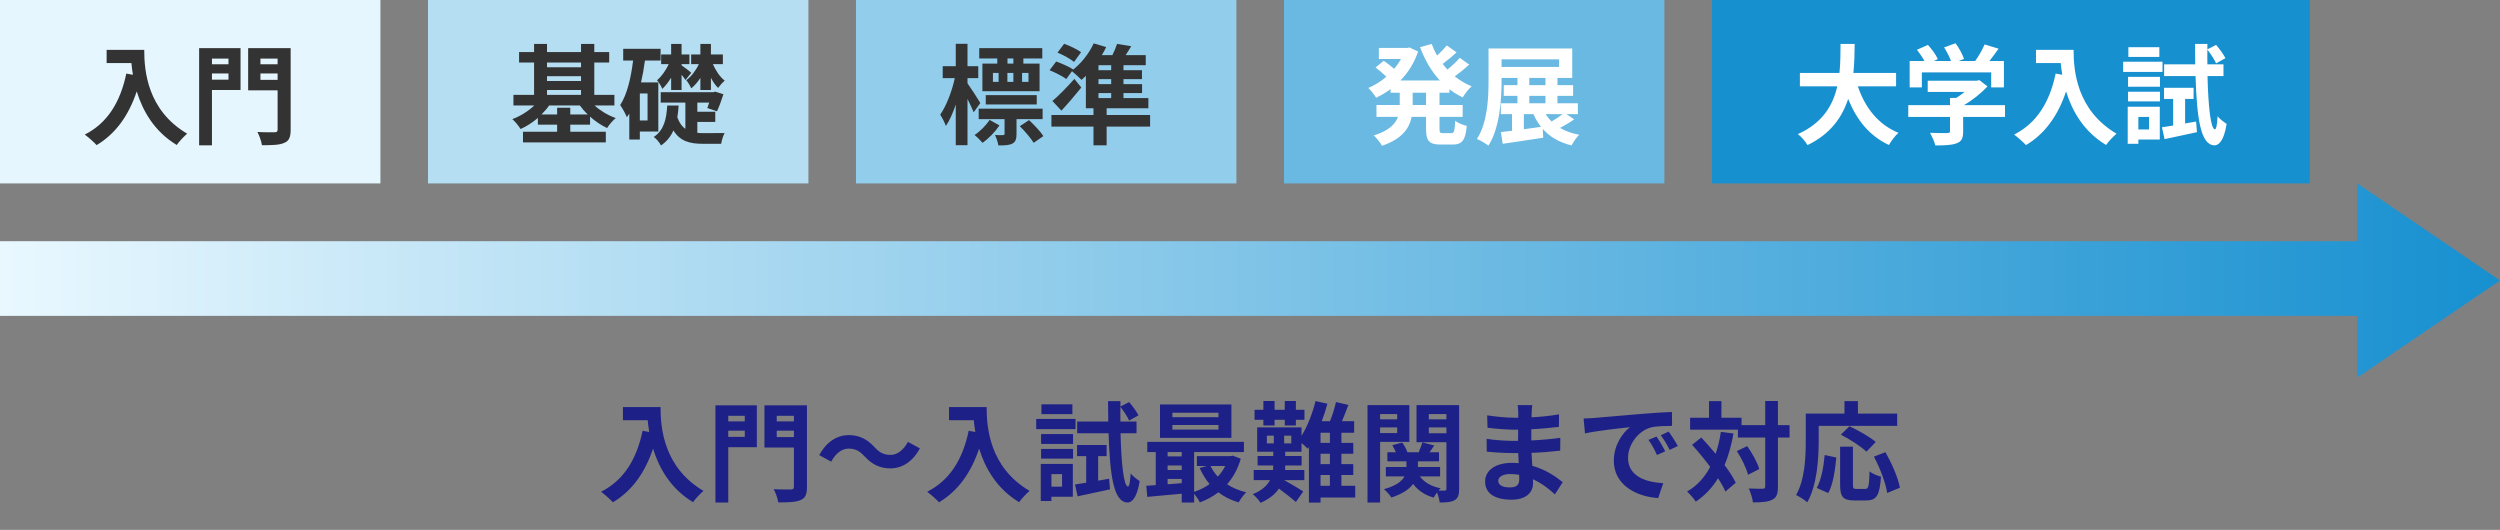
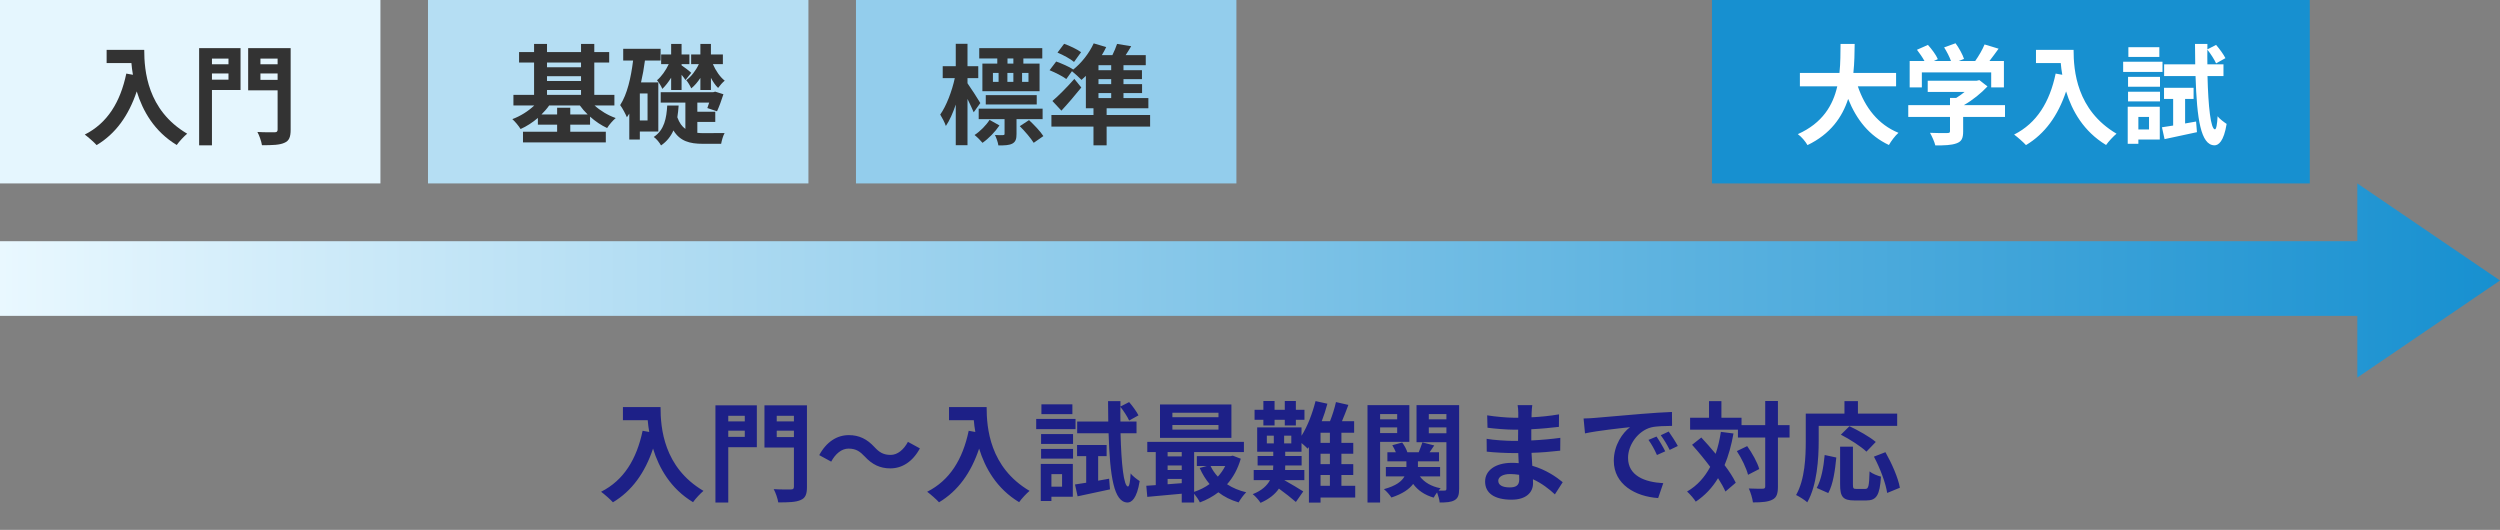
<svg xmlns="http://www.w3.org/2000/svg" width="368" height="78" viewBox="0 0 368 78" fill="none">
  <rect x="0" y="0" width="368" height="78" fill="#808080" stroke="none" />
  <rect width="56" height="27" fill="#E5F6FE" />
  <path d="M15.696 7.344H21.232C21.232 10.368 21.664 16.208 27.552 19.68C27.136 20.016 26.352 20.848 26.016 21.344C22.704 19.344 21.008 16.32 20.128 13.456C18.928 17.04 17.008 19.696 14.224 21.36C13.872 20.96 12.976 20.176 12.48 19.808C15.808 18.128 17.712 15.04 18.592 10.832L19.568 11.008C19.456 10.4 19.392 9.824 19.344 9.28H15.696V7.344ZM33.632 8.624H31.2V9.456H33.632V8.624ZM31.2 11.728H33.632V10.816H31.2V11.728ZM35.408 7.088V13.248H31.2V21.392H29.312V7.088H35.408ZM38.336 11.76H40.864V10.816H38.336V11.76ZM40.864 8.624H38.336V9.456H40.864V8.624ZM42.784 7.088V19.088C42.784 20.176 42.56 20.736 41.856 21.024C41.168 21.344 40.112 21.376 38.56 21.376C38.48 20.832 38.176 19.936 37.888 19.424C38.896 19.488 40.08 19.472 40.416 19.472C40.752 19.472 40.864 19.36 40.864 19.056V13.296H36.528V7.088H42.784Z" fill="#333333" />
  <rect width="56" height="27" transform="translate(63)" fill="#B5DEF3" />
  <path d="M83.944 16.848H86.504C86.072 16.432 85.688 15.984 85.352 15.52H80.84C80.52 15.984 80.12 16.432 79.704 16.848H82.008V15.856H83.944V16.848ZM80.52 13.248V13.968H85.528V13.248H80.52ZM85.528 9.2H80.52V9.904H85.528V9.2ZM80.52 11.216V11.92H85.528V11.216H80.52ZM90.44 15.52H87.512C88.36 16.288 89.48 16.976 90.632 17.376C90.216 17.728 89.64 18.384 89.368 18.848C88.504 18.448 87.64 17.872 86.856 17.168V18.352H83.944V19.392H89.176V20.96H76.984V19.392H82.008V18.352H79.176V17.36C78.392 18.032 77.528 18.592 76.632 18.992C76.36 18.544 75.816 17.888 75.416 17.536C76.584 17.104 77.768 16.368 78.648 15.52H75.576V13.968H78.616V9.2H76.408V7.664H78.616V6.464H80.52V7.664H85.528V6.464H87.48V7.664H89.672V9.2H87.48V13.968H90.44V15.52ZM103.096 13.248V11.472C102.696 12.08 102.232 12.624 101.752 13.008C101.608 12.672 101.288 12.112 101.016 11.808C101.72 11.312 102.424 10.4 102.872 9.44H101.736V8.016H103.096V6.464H104.648V8.016H106.408V9.44H104.936C105.352 10.4 105.992 11.344 106.68 11.872C106.376 12.112 105.944 12.608 105.704 12.944C105.32 12.576 104.952 12.048 104.648 11.456V13.248H103.096ZM98.792 13.248V11.44C98.392 12.08 97.944 12.656 97.496 13.088C97.352 12.72 96.984 12.112 96.712 11.808C97.352 11.296 98.008 10.368 98.44 9.44H97.32V8.016H98.792V6.464H100.328V8.016H101.48V9.44H100.328V9.616C100.632 9.808 101.528 10.496 101.752 10.72L100.904 11.776C100.776 11.584 100.568 11.296 100.328 11.008V13.248H98.792ZM95.32 17.728V13.76H94.184V17.728H95.32ZM96.904 19.36H94.184V20.544H92.632V16.72C92.52 16.912 92.408 17.088 92.28 17.264C92.104 16.832 91.624 15.904 91.288 15.472C92.328 13.872 92.872 11.472 93.192 8.912H91.736V7.184H97.24V8.912H94.936C94.792 10.016 94.6 11.088 94.36 12.128H96.904V19.36ZM102.648 17.952V19.552C102.936 19.584 103.24 19.6 103.56 19.6C104.04 19.6 106.024 19.584 106.664 19.584C106.44 19.952 106.232 20.72 106.152 21.168H103.448C101.528 21.168 100.104 20.784 99.128 19.2C98.744 20.064 98.168 20.816 97.304 21.408C97.096 21.008 96.632 20.432 96.232 20.16C97.816 19.12 98.104 17.36 98.216 15.536H99.896C99.848 16.128 99.8 16.704 99.704 17.264C99.992 18.08 100.392 18.624 100.888 18.976V15.104H97.256V13.568H105L105.272 13.488L106.488 13.872C106.216 14.736 105.848 15.728 105.544 16.384L104.12 15.904C104.2 15.68 104.296 15.408 104.392 15.104H102.648V16.448H105.288V17.952H102.648Z" fill="#333333" />
  <rect width="56" height="27" transform="translate(126)" fill="#93CDEC" />
  <path d="M149.168 9.36V8.608H148.304V9.36H149.168ZM151.392 12.048V10.736H150.448V12.048H151.392ZM146.16 10.736V12.048H146.992V10.736H146.16ZM149.168 10.736H148.288V12.048H149.168V10.736ZM146.8 9.36V8.608H144.144V7.088H153.424V8.608H150.64V9.36H153.024V13.424H144.608V9.36H146.8ZM152.608 15.376H145.104V14H152.608V15.376ZM144.304 15.168L143.328 16.528C143.12 16.032 142.768 15.28 142.416 14.56V21.376H140.688V15.392C140.272 16.624 139.776 17.744 139.232 18.544C139.056 18.016 138.672 17.296 138.4 16.864C139.296 15.616 140.144 13.392 140.544 11.504H138.768V9.744H140.688V6.448H142.416V9.744H144V11.504H142.416V12.256C142.864 12.88 144.048 14.72 144.304 15.168ZM145.664 17.648L147.12 18.464C146.464 19.44 145.504 20.416 144.624 21.024C144.352 20.688 143.84 20.176 143.456 19.872C144.288 19.328 145.168 18.432 145.664 17.648ZM153.472 17.536H149.632V19.712C149.632 20.464 149.504 20.88 148.992 21.152C148.496 21.392 147.856 21.408 146.96 21.408C146.896 20.928 146.672 20.32 146.464 19.872C146.976 19.904 147.488 19.904 147.632 19.888C147.824 19.872 147.872 19.84 147.872 19.696V17.536H144.064V16H153.472V17.536ZM150.112 18.576L151.472 17.68C152.224 18.384 153.152 19.344 153.584 20.032L152.16 21.024C151.76 20.368 150.864 19.312 150.112 18.576ZM159.136 7.68L158.096 9.12C157.584 8.672 156.48 8.08 155.664 7.744L156.64 6.448C157.472 6.736 158.56 7.264 159.136 7.68ZM161.696 13.696V14.432H163.568V13.696H161.696ZM163.568 10.336V9.6H161.696V10.336H163.568ZM163.568 12.384V11.648H161.696V12.384H163.568ZM169.296 16.928V18.64H162.896V21.392H160.96V18.64H154.768V16.928H160.96V15.936H159.84V11.168C159.632 11.376 159.408 11.584 159.2 11.76C158.88 11.424 158.208 10.816 157.792 10.48L156.96 11.632C156.432 11.232 155.328 10.672 154.496 10.336L155.472 9.056C156.272 9.344 157.392 9.824 157.968 10.224L157.92 10.288C159.168 9.312 160.32 7.856 160.992 6.384L162.832 6.928C162.64 7.328 162.432 7.728 162.192 8.112H163.744C164.016 7.552 164.272 6.96 164.432 6.464L166.512 6.8C166.24 7.264 165.968 7.712 165.696 8.112H168.656V9.6H165.376V10.336H168.096V11.648H165.376V12.384H168.112V13.696H165.376V14.432H169.04V15.936H162.896V16.928H169.296ZM158.144 11.616L159.168 12.88C158.256 14.016 157.248 15.2 156.24 16.288L154.912 14.864C155.792 14.128 157.056 12.848 158.144 11.616Z" fill="#333333" />
-   <rect width="56" height="27" transform="translate(189)" fill="#6AB9E2" />
-   <path d="M209.912 15.456V13.648H207.944V15.456H209.912ZM213.352 13.648H211.896V15.456H215.304V17.2H211.896V18.928C211.896 19.504 211.96 19.6 212.408 19.6H213.64C214.056 19.6 214.136 19.28 214.2 17.776C214.6 18.096 215.368 18.416 215.912 18.528C215.72 20.64 215.224 21.28 213.816 21.28H212.072C210.344 21.28 209.912 20.72 209.912 18.944V17.2H207.8C207.448 18.88 206.392 20.464 203.432 21.456C203.192 21.024 202.616 20.288 202.216 19.936C204.424 19.264 205.384 18.272 205.784 17.2H202.616V15.456H206.04V13.648H204.696V13.12C204.024 13.616 203.304 14.032 202.568 14.384C202.312 13.952 201.784 13.296 201.416 12.944C202.344 12.56 203.256 12 204.072 11.296C203.656 10.88 203.016 10.336 202.488 9.936L203.688 8.944C204.168 9.28 204.776 9.744 205.224 10.128C205.608 9.68 205.944 9.2 206.232 8.688H202.968V7.056H207.144L207.48 6.992L208.744 7.584C208.184 9.264 207.272 10.688 206.152 11.84H211.944C210.696 10.496 209.736 8.832 209.032 6.944L210.744 6.464C210.968 7.056 211.224 7.632 211.544 8.176C212.072 7.696 212.6 7.136 212.968 6.688L214.408 7.712C213.752 8.304 213.016 8.928 212.36 9.408C212.584 9.696 212.824 9.968 213.064 10.24C213.72 9.712 214.424 9.056 214.872 8.512L216.264 9.504C215.608 10.112 214.84 10.736 214.136 11.232C214.888 11.84 215.72 12.336 216.632 12.704C216.184 13.072 215.608 13.824 215.32 14.336C214.616 14 213.96 13.6 213.352 13.136V13.648ZM224.312 16.8V19.024C225.128 18.912 225.992 18.8 226.84 18.672C226.408 18.128 226.024 17.504 225.72 16.8H224.312ZM225.112 14.112V15.2H227.496V14.112H225.112ZM225.112 11.472V12.528H227.496V11.472H225.112ZM221.032 8.736V9.856H229.496V8.736H221.032ZM230.024 16.8H227.512C227.768 17.2 228.056 17.552 228.392 17.888C228.952 17.552 229.56 17.152 230.024 16.8ZM230.584 16.8L231.72 17.568C231.064 18.032 230.312 18.48 229.64 18.832C230.424 19.296 231.368 19.632 232.456 19.84C232.072 20.208 231.576 20.912 231.336 21.408C229.512 20.96 228.136 20.144 227.096 18.976L227.16 20.272C225.08 20.608 222.856 20.912 221.192 21.168L220.936 19.44C221.416 19.392 221.976 19.328 222.568 19.248V16.8H220.92V15.2H223.368V14.112H221.352V12.528H223.368V11.472H221.032V11.856C221.032 14.656 220.776 18.816 219.096 21.44C218.712 21.136 217.88 20.64 217.4 20.464C218.984 18 219.112 14.4 219.112 11.856V7.136H231.432V11.472H229.256V12.528H231.56V14.112H229.256V15.2H232.264V16.8H230.584Z" fill="white" />
  <rect width="88" height="27" transform="translate(252)" fill="#1790D0" />
  <path d="M279.104 12.704H273.472C274.528 15.824 276.464 18.336 279.456 19.552C278.976 19.952 278.352 20.8 278.048 21.344C275.152 19.984 273.296 17.648 272.048 14.56C271.184 17.232 269.456 19.728 266.064 21.36C265.76 20.832 265.2 20.144 264.64 19.744C268.304 18.112 269.824 15.456 270.448 12.704H264.944V10.736H270.768C270.928 9.232 270.912 7.776 270.928 6.464H273.008C272.992 7.776 272.976 9.248 272.816 10.736H279.104V12.704ZM282.896 10.656V12.864H281.104V8.976H283.28C282.992 8.448 282.56 7.824 282.176 7.328L283.792 6.608C284.352 7.232 284.992 8.08 285.248 8.704L284.672 8.976H287.184C286.96 8.352 286.56 7.584 286.176 6.976L287.856 6.368C288.368 7.056 288.896 8.032 289.104 8.672L288.336 8.976H290.752C291.28 8.224 291.824 7.296 292.128 6.544L294.192 7.168C293.76 7.776 293.28 8.416 292.848 8.976H294.976V12.864H293.104V10.656H282.896ZM295.136 15.472V17.216H288.976V19.344C288.976 20.336 288.768 20.832 287.984 21.104C287.232 21.376 286.24 21.408 284.88 21.408C284.752 20.864 284.384 20.064 284.096 19.552C285.12 19.6 286.304 19.6 286.624 19.584C286.96 19.584 287.04 19.52 287.04 19.296V17.216H280.896V15.472H287.04V14.416H287.952C288.368 14.16 288.8 13.856 289.184 13.536H283.76V11.888H290.944L291.36 11.792L292.56 12.72C291.648 13.696 290.4 14.72 289.088 15.472H295.136ZM299.696 7.344H305.232C305.232 10.368 305.664 16.208 311.552 19.68C311.136 20.016 310.352 20.848 310.016 21.344C306.704 19.344 305.008 16.32 304.128 13.456C302.928 17.04 301.008 19.696 298.224 21.36C297.872 20.96 296.976 20.176 296.48 19.808C299.808 18.128 301.712 15.04 302.592 10.832L303.568 11.008C303.456 10.4 303.392 9.824 303.344 9.28H299.696V7.344ZM317.856 6.944V8.384H313.296V6.944H317.856ZM318.32 9.088V10.592H312.528V9.088H318.32ZM316.336 17.216H314.768V19.056H316.336V17.216ZM317.92 15.712V20.544H314.768V21.168H313.2V15.712H317.92ZM313.248 14.928V13.504H317.952V14.928H313.248ZM313.248 12.768V11.312H317.952V12.768H313.248ZM321.648 18.176L323.264 17.888L323.392 19.456C321.744 19.824 320 20.192 318.624 20.48L318.24 18.736C318.72 18.672 319.28 18.576 319.888 18.48V14.56H318.544V12.928H322.896V14.56H321.648V18.176ZM327.296 11.2H324.944C325.056 15.776 325.424 18.992 326.032 19.04C326.24 19.04 326.368 18.304 326.432 17.104C326.72 17.52 327.472 18.048 327.76 18.24C327.344 20.848 326.544 21.408 325.952 21.392C323.968 21.344 323.376 17.568 323.184 11.2H318.56V9.472H323.136C323.12 8.512 323.104 7.52 323.104 6.464H324.928V7.264L326.208 6.608C326.72 7.2 327.312 8.016 327.584 8.56L326.208 9.328C325.968 8.784 325.424 7.936 324.928 7.312C324.912 8.048 324.912 8.768 324.928 9.472H327.296V11.2Z" fill="white" />
  <path d="M368 41.289L347 55.578V46.5H0V35.5H347V27L368 41.289Z" fill="url(#paint0_linear_4827_4513)" />
  <path d="M91.696 59.922H97.232C97.232 62.946 97.664 68.786 103.552 72.258C103.136 72.594 102.352 73.426 102.016 73.922C98.704 71.922 97.008 68.898 96.128 66.034C94.928 69.618 93.008 72.274 90.224 73.938C89.872 73.538 88.976 72.754 88.48 72.386C91.808 70.706 93.712 67.618 94.592 63.41L95.568 63.586C95.456 62.978 95.392 62.402 95.344 61.858H91.696V59.922ZM109.632 61.202H107.2V62.034H109.632V61.202ZM107.2 64.306H109.632V63.394H107.2V64.306ZM111.408 59.666V65.826H107.2V73.97H105.312V59.666H111.408ZM114.336 64.338H116.864V63.394H114.336V64.338ZM116.864 61.202H114.336V62.034H116.864V61.202ZM118.784 59.666V71.666C118.784 72.754 118.56 73.314 117.856 73.602C117.168 73.922 116.112 73.954 114.56 73.954C114.48 73.41 114.176 72.514 113.888 72.002C114.896 72.066 116.08 72.05 116.416 72.05C116.752 72.05 116.864 71.938 116.864 71.634V65.874H112.528V59.666H118.784ZM127.28 67.186C126.592 66.466 126.016 66.034 124.896 66.034C123.872 66.034 122.96 66.818 122.352 67.954L120.592 66.994C121.664 65.01 123.232 64.05 124.944 64.05C126.464 64.05 127.632 64.626 128.72 65.81C129.408 66.546 130 66.962 131.104 66.962C132.128 66.962 133.04 66.178 133.648 65.042L135.408 66.002C134.336 67.986 132.768 68.946 131.056 68.946C129.536 68.946 128.368 68.37 127.28 67.186ZM139.696 59.922H145.232C145.232 62.946 145.664 68.786 151.552 72.258C151.136 72.594 150.352 73.426 150.016 73.922C146.704 71.922 145.008 68.898 144.128 66.034C142.928 69.618 141.008 72.274 138.224 73.938C137.872 73.538 136.976 72.754 136.48 72.386C139.808 70.706 141.712 67.618 142.592 63.41L143.568 63.586C143.456 62.978 143.392 62.402 143.344 61.858H139.696V59.922ZM157.856 59.522V60.962H153.296V59.522H157.856ZM158.32 61.666V63.17H152.528V61.666H158.32ZM156.336 69.794H154.768V71.634H156.336V69.794ZM157.92 68.29V73.122H154.768V73.746H153.2V68.29H157.92ZM153.248 67.506V66.082H157.952V67.506H153.248ZM153.248 65.346V63.89H157.952V65.346H153.248ZM161.648 70.754L163.264 70.466L163.392 72.034C161.744 72.402 160 72.77 158.624 73.058L158.24 71.314C158.72 71.25 159.28 71.154 159.888 71.058V67.138H158.544V65.506H162.896V67.138H161.648V70.754ZM167.296 63.778H164.944C165.056 68.354 165.424 71.57 166.032 71.618C166.24 71.618 166.368 70.882 166.432 69.682C166.72 70.098 167.472 70.626 167.76 70.818C167.344 73.426 166.544 73.986 165.952 73.97C163.968 73.922 163.376 70.146 163.184 63.778H158.56V62.05H163.136C163.12 61.09 163.104 60.098 163.104 59.042H164.928V59.842L166.208 59.186C166.72 59.778 167.312 60.594 167.584 61.138L166.208 61.906C165.968 61.362 165.424 60.514 164.928 59.89C164.912 60.626 164.912 61.346 164.928 62.05H167.296V63.778ZM179.36 61.41V60.754H172.576V61.41H179.36ZM179.36 63.234V62.562H172.576V63.234H179.36ZM181.264 59.538V64.45H170.752V59.538H181.264ZM180.352 68.594H178.192C178.464 69.17 178.832 69.698 179.264 70.162C179.696 69.698 180.064 69.17 180.352 68.594ZM171.872 70.498V71.282C172.544 71.234 173.248 71.186 173.952 71.122V70.498H171.872ZM171.872 68.514V69.186H173.952V68.514H171.872ZM173.952 66.546H171.872V67.186H173.952V66.546ZM181.472 67.074L182.64 67.522C182.208 69.026 181.52 70.274 180.624 71.282C181.424 71.81 182.384 72.21 183.44 72.466C183.072 72.818 182.576 73.506 182.32 73.954C181.184 73.618 180.192 73.122 179.344 72.466C178.528 73.09 177.616 73.586 176.624 73.954C176.448 73.586 176.096 73.058 175.776 72.674V73.97H173.952V72.674C172.112 72.85 170.288 73.01 168.88 73.138L168.736 71.506C169.152 71.474 169.632 71.458 170.128 71.41V66.546H168.88V65.042H183.104V66.546H175.776V72.402C176.592 72.13 177.376 71.746 178.048 71.25C177.472 70.562 176.976 69.762 176.592 68.882L177.648 68.594H176.176V67.138H181.152L181.472 67.074ZM185.968 62.626V61.794H184.672V60.322H185.968V59.026H187.616V60.322H189.12V59.026H190.752V60.322H192.016V61.794H190.752V62.626H189.12V61.794H187.616V62.626H185.968ZM194.384 69.922V71.506H195.76V69.922H194.384ZM195.76 65.186V63.698H194.384V65.186H195.76ZM195.76 68.322V66.786H194.384V68.322H195.76ZM190.08 65.266V64.13H189.024V65.266H190.08ZM186.48 64.13V65.266H187.504V64.13H186.48ZM199.488 71.506V73.234H194.384V73.986H192.672V65.794L192.496 66.05C192.304 65.842 191.936 65.506 191.584 65.218V66.498H189.184V67.122H191.6V68.514H189.184V68.562C189.184 68.77 189.184 68.978 189.168 69.186H192V70.674H189.04C189.952 71.186 191.408 72.05 191.84 72.338L190.752 73.89C190.176 73.378 189.12 72.546 188.256 71.922C187.712 72.722 186.864 73.442 185.552 74.018C185.312 73.634 184.816 73.058 184.4 72.738C185.76 72.21 186.528 71.458 186.944 70.674H184.544V69.186H187.392C187.408 68.962 187.424 68.754 187.424 68.546V68.514H185.12V67.122H187.424V66.498H185.056V62.914H191.584V64.146C192.464 62.77 193.184 60.866 193.648 59.042L195.392 59.426C195.168 60.29 194.88 61.17 194.56 62.002H195.776C196.128 61.138 196.464 60.034 196.656 59.186L198.48 59.602C198.176 60.418 197.856 61.266 197.536 62.002H199.328V63.698H197.456V65.186H199.2V66.786H197.456V68.322H199.2V69.922H197.456V71.506H199.488ZM205.664 60.946H203.152V61.73H205.664V60.946ZM203.152 63.746H205.664V62.914H203.152V63.746ZM207.456 65.042H203.152V73.97H201.296V59.634H207.456V65.042ZM210.32 63.778H212.912V62.914H210.32V63.778ZM212.912 60.946H210.32V61.73H212.912V60.946ZM214.784 59.634V71.954C214.784 72.834 214.64 73.314 214.128 73.618C213.616 73.922 212.912 73.97 211.92 73.97C211.888 73.57 211.712 72.962 211.536 72.482C211.344 72.754 211.152 73.026 211.04 73.25C209.712 72.866 208.72 72.194 208.016 71.234C207.456 71.986 206.48 72.69 204.816 73.234C204.592 72.882 204.096 72.306 203.712 72.002C205.504 71.522 206.352 70.834 206.736 70.13H204V68.738H207.024V67.906H204.224V66.578H205.472C205.328 66.226 205.152 65.858 204.944 65.538L206.4 65.138C206.72 65.554 207.024 66.13 207.168 66.578H208.832C209.024 66.098 209.248 65.522 209.376 65.122L211.12 65.57C210.88 65.922 210.64 66.274 210.432 66.578H211.824V67.906H208.72V68.738H211.984V70.13H209.008C209.648 70.994 210.704 71.618 212.064 71.874C211.968 71.97 211.856 72.082 211.76 72.21C212.144 72.226 212.512 72.226 212.656 72.21C212.848 72.21 212.912 72.13 212.912 71.938V65.09H208.512V59.634H214.784ZM220.544 70.77C220.544 71.378 221.12 71.746 222.224 71.746C223.072 71.746 223.632 71.506 223.632 70.578C223.632 70.402 223.632 70.178 223.616 69.89C223.184 69.826 222.752 69.778 222.304 69.778C221.168 69.778 220.544 70.226 220.544 70.77ZM225.552 59.634C225.504 59.954 225.472 60.354 225.456 60.77C225.44 60.93 225.44 61.17 225.44 61.426C226.752 61.362 228.08 61.234 229.488 60.994L229.472 62.834C228.416 62.962 226.96 63.106 225.408 63.186C225.408 63.746 225.408 64.338 225.408 64.834C227.024 64.754 228.384 64.626 229.68 64.45L229.664 66.338C228.224 66.498 226.976 66.61 225.44 66.658C225.472 67.266 225.504 67.922 225.552 68.562C227.568 69.138 229.104 70.21 230.032 70.978L228.88 72.77C228.016 71.97 226.928 71.122 225.648 70.546C225.664 70.77 225.664 70.962 225.664 71.138C225.664 72.498 224.624 73.554 222.512 73.554C219.952 73.554 218.608 72.578 218.608 70.882C218.608 69.266 220.096 68.13 222.56 68.13C222.896 68.13 223.232 68.146 223.552 68.178C223.52 67.682 223.504 67.17 223.488 66.69C223.216 66.69 222.944 66.69 222.656 66.69C221.728 66.69 219.904 66.61 218.848 66.482L218.832 64.594C219.872 64.786 221.84 64.898 222.688 64.898C222.944 64.898 223.2 64.898 223.456 64.898C223.456 64.37 223.456 63.794 223.472 63.25C223.264 63.25 223.072 63.25 222.88 63.25C221.872 63.25 220.016 63.106 218.96 62.962L218.912 61.138C220.064 61.33 221.888 61.49 222.864 61.49C223.072 61.49 223.28 61.49 223.488 61.49C223.488 61.186 223.488 60.93 223.488 60.738C223.488 60.434 223.456 59.938 223.392 59.634H225.552ZM233.104 61.602C233.744 61.586 234.368 61.554 234.672 61.522C236.016 61.41 238.656 61.17 241.584 60.93C243.232 60.786 244.976 60.69 246.112 60.642L246.128 62.69C245.264 62.706 243.888 62.706 243.04 62.914C241.104 63.426 239.648 65.49 239.648 67.394C239.648 70.034 242.112 70.978 244.832 71.122L244.08 73.314C240.72 73.09 237.552 71.298 237.552 67.826C237.552 65.522 238.848 63.698 239.936 62.882C238.432 63.042 235.168 63.394 233.312 63.794L233.104 61.602ZM243.84 64.258C244.24 64.834 244.816 65.81 245.12 66.434L243.904 66.978C243.504 66.098 243.168 65.474 242.656 64.754L243.84 64.258ZM245.632 63.522C246.032 64.082 246.64 65.026 246.976 65.65L245.776 66.226C245.344 65.362 244.976 64.77 244.464 64.066L245.632 63.522ZM253.312 63.57L255.168 63.81C254.864 65.538 254.432 67.09 253.856 68.466C254.56 69.394 255.136 70.29 255.504 71.058L253.984 72.354C253.728 71.778 253.36 71.106 252.896 70.386C252.048 71.794 250.96 72.946 249.616 73.842C249.392 73.458 248.736 72.706 248.336 72.354C249.824 71.49 250.928 70.258 251.744 68.722C250.896 67.586 249.952 66.45 249.072 65.474L250.432 64.402C251.12 65.138 251.84 65.954 252.544 66.802C252.88 65.81 253.136 64.738 253.312 63.57ZM255.664 66.402L257.184 65.666C257.936 66.722 258.704 68.098 258.96 69.042L257.312 69.89C257.072 68.946 256.384 67.49 255.664 66.402ZM263.424 62.578V64.402H261.712V71.602C261.712 72.674 261.52 73.234 260.912 73.538C260.304 73.874 259.36 73.954 258.032 73.954C257.968 73.394 257.696 72.482 257.424 71.906C258.32 71.954 259.184 71.938 259.456 71.938C259.744 71.938 259.84 71.858 259.84 71.602V64.402H255.824V63.25H248.784V61.49H251.568V59.042H253.392V61.49H256.352V62.578H259.84V59.026H261.712V62.578H263.424ZM267.712 62.69V64.914C267.712 67.49 267.472 71.442 266.032 73.938C265.68 73.618 264.832 73.074 264.384 72.866C265.696 70.578 265.808 67.218 265.808 64.914V60.882H271.504V59.042H273.488V60.882H279.264V62.69H267.712ZM276.112 65.058L274.736 66.482C273.968 65.73 272.288 64.658 270.976 63.986L272.24 62.738C273.52 63.346 275.248 64.306 276.112 65.058ZM269.12 72.578L267.424 71.826C268.096 70.61 268.432 68.754 268.592 66.978L270.304 67.346C270.128 69.186 269.84 71.298 269.12 72.578ZM273.264 71.97H274.56C275.04 71.97 275.136 71.602 275.2 69.394C275.6 69.73 276.384 70.034 276.88 70.162C276.704 72.898 276.224 73.666 274.736 73.666H272.96C271.264 73.666 270.864 73.106 270.864 71.33V65.746H272.752V71.314C272.752 71.89 272.816 71.97 273.264 71.97ZM275.84 67.218L277.536 66.562C278.48 68.226 279.408 70.338 279.664 71.794L277.792 72.562C277.584 71.138 276.752 68.914 275.84 67.218Z" fill="#1D2087" />
  <defs>
    <linearGradient id="paint0_linear_4827_4513" x1="2.03199e-10" y1="41.289" x2="368" y2="41.5" gradientUnits="userSpaceOnUse">
      <stop stop-color="#E9F8FF" />
      <stop offset="1" stop-color="#1790D0" />
    </linearGradient>
  </defs>
</svg>